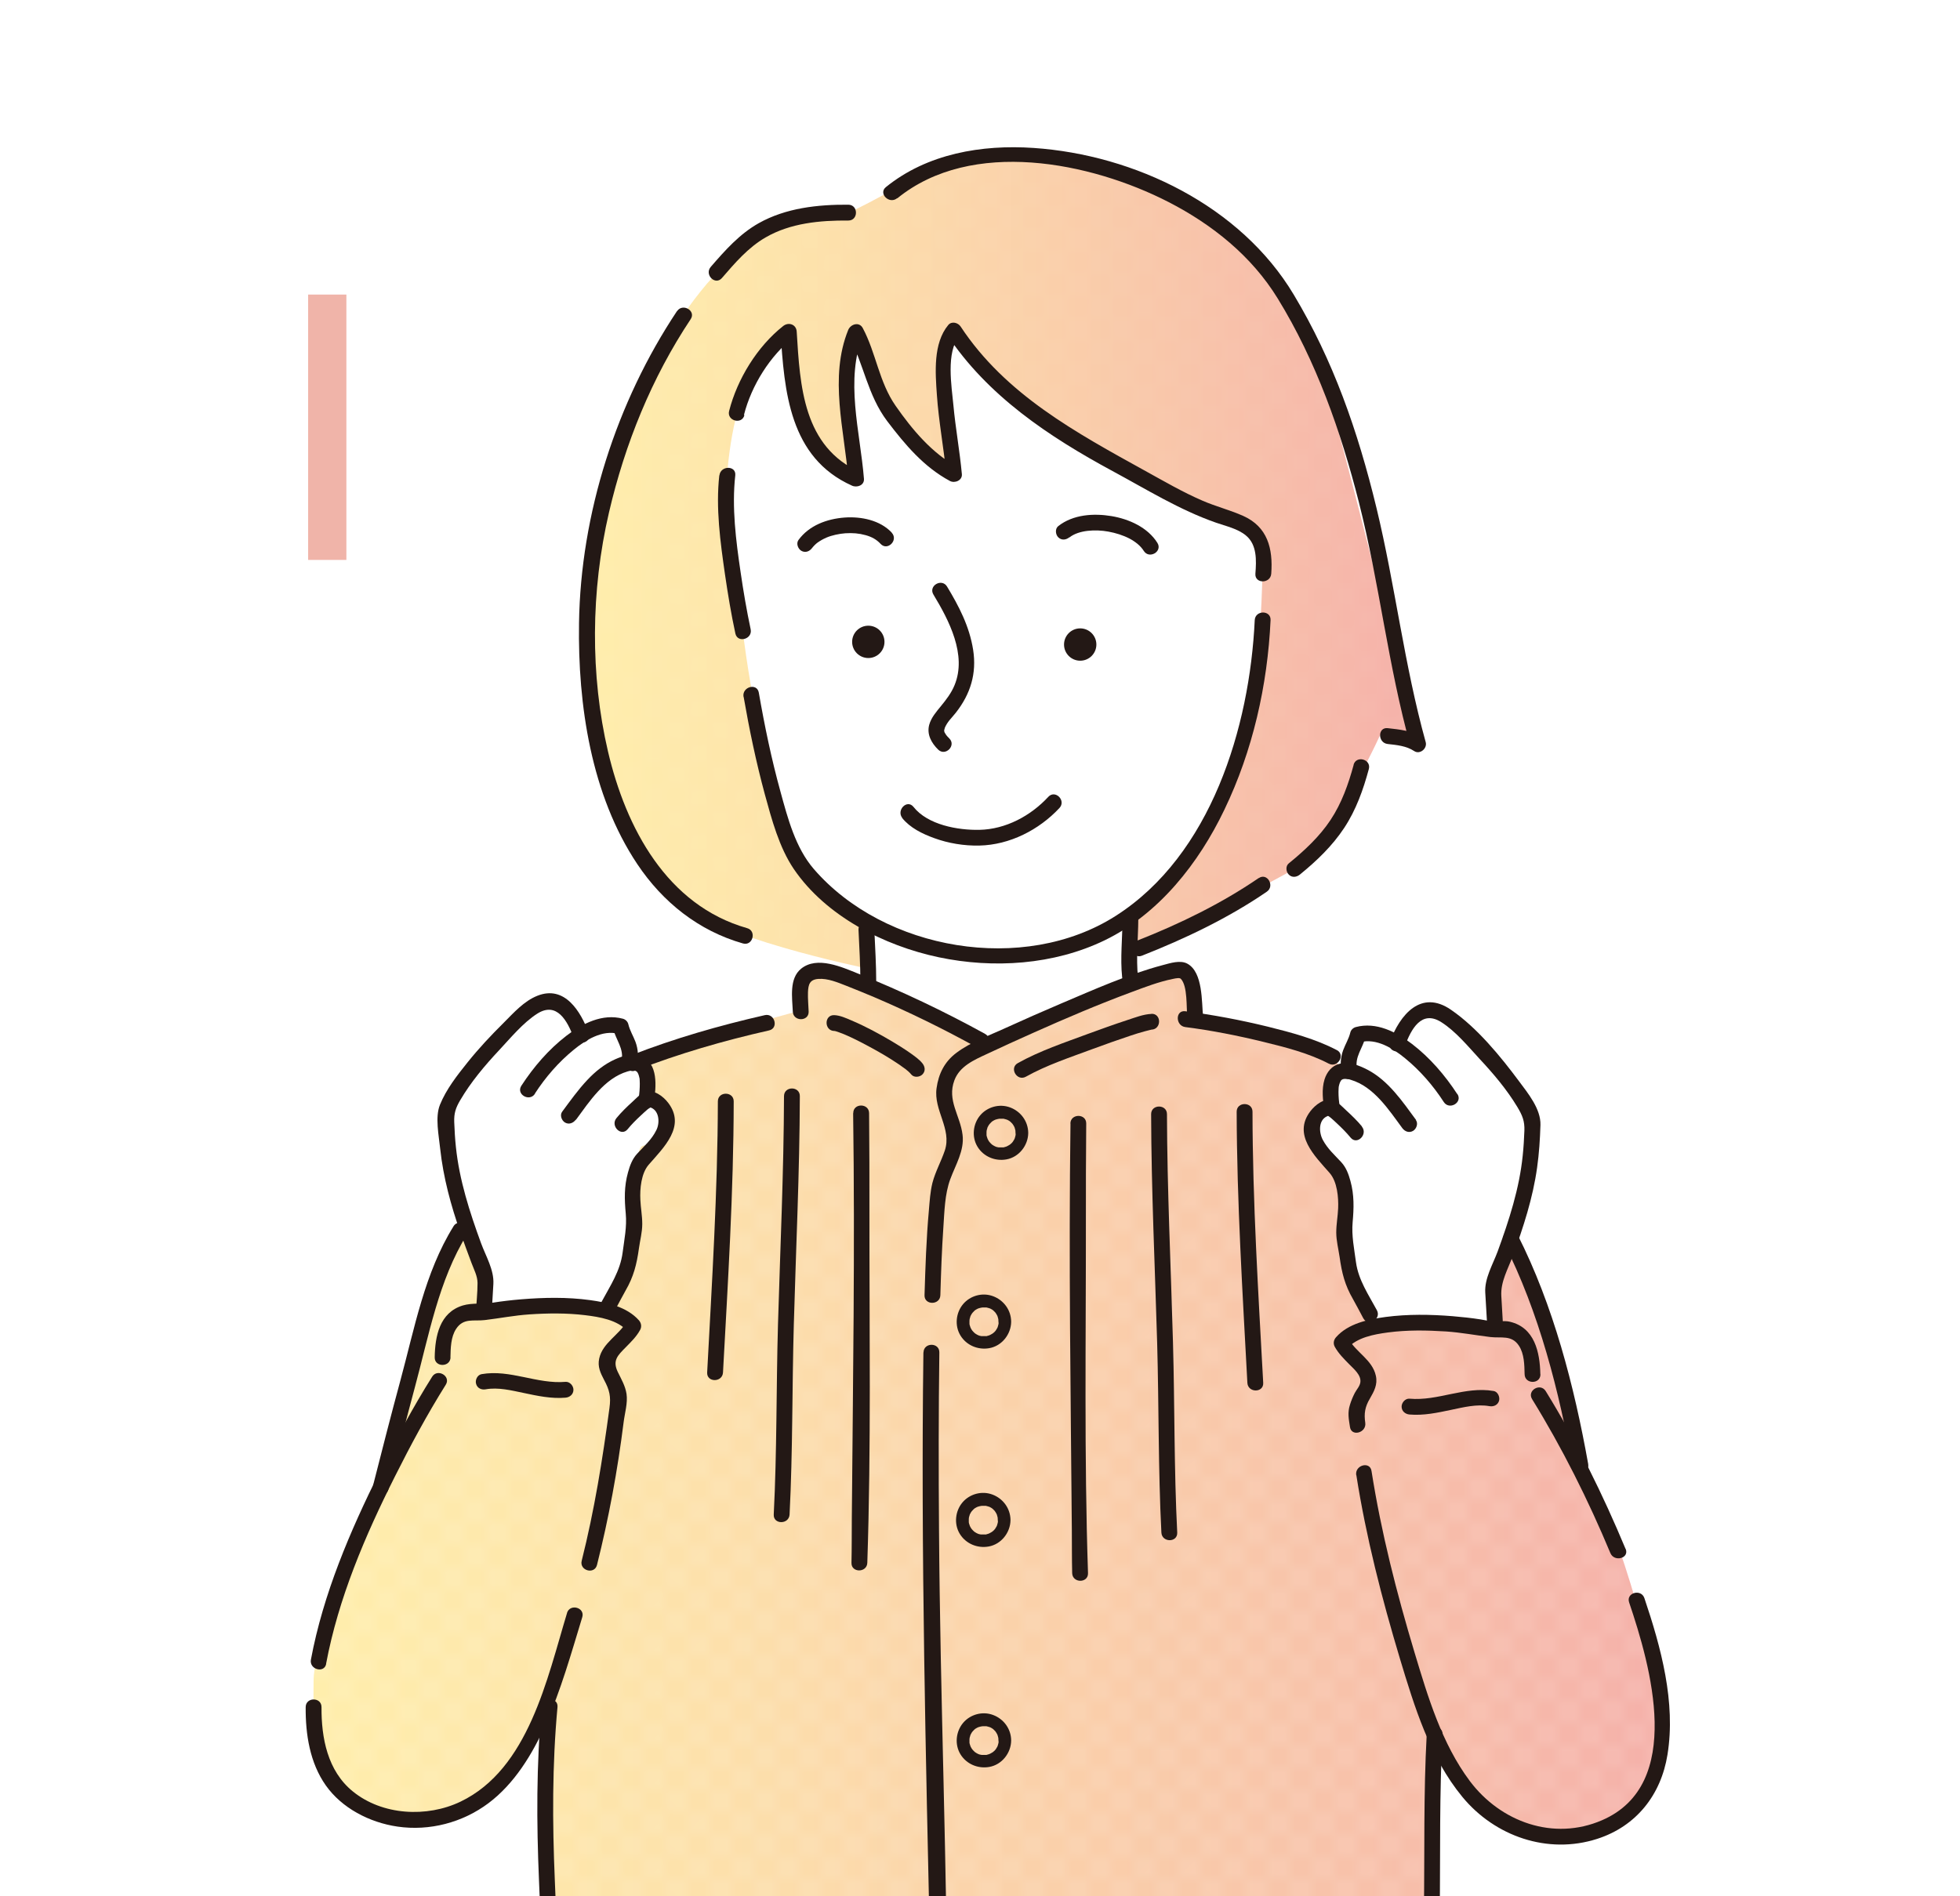
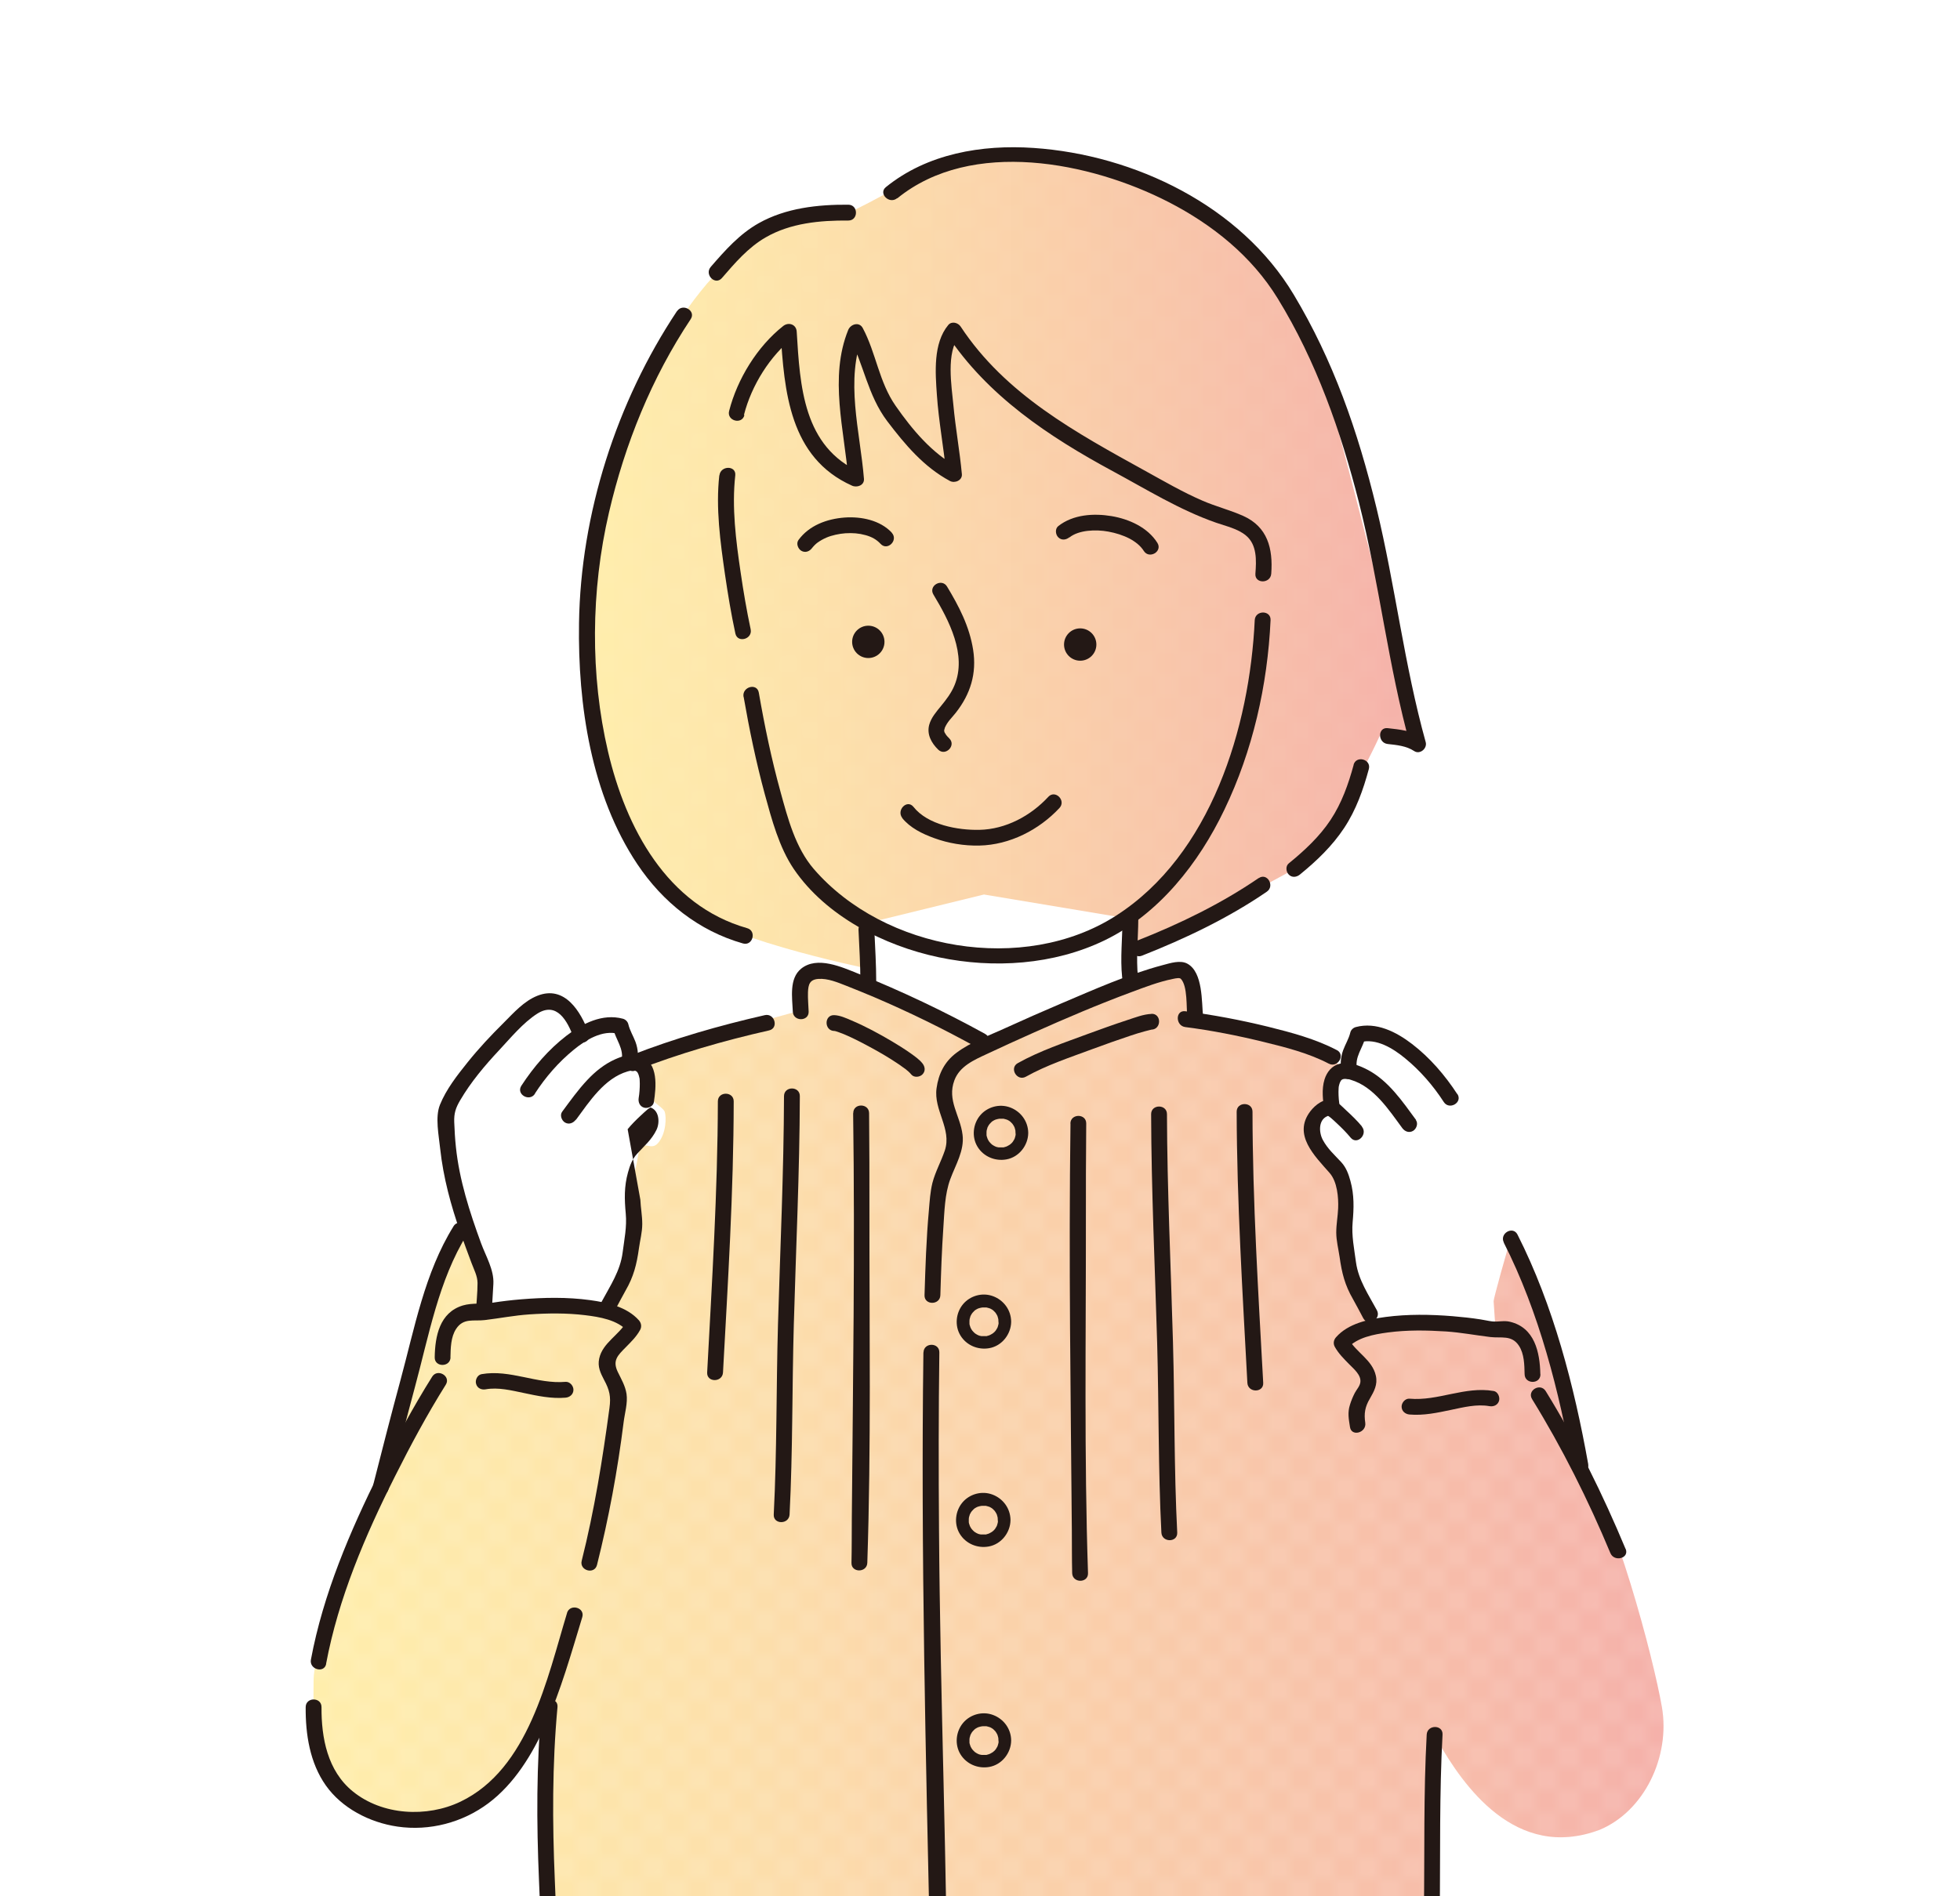
<svg xmlns="http://www.w3.org/2000/svg" xmlns:xlink="http://www.w3.org/1999/xlink" id="_レイヤー_2" viewBox="0 0 175.75 170.08">
  <defs>
    <style>.cls-1{fill:url(#_新規グラデーションスウォッチ_29-2);}.cls-1,.cls-2,.cls-3,.cls-4,.cls-5,.cls-6,.cls-7{stroke-width:0px;}.cls-8{clip-path:url(#clippath);}.cls-2,.cls-9,.cls-10{fill:none;}.cls-9{stroke-linejoin:round;stroke-width:.1px;}.cls-9,.cls-10{stroke:#fff;}.cls-10{stroke-miterlimit:10;stroke-width:.05px;}.cls-3{fill:url(#_新規パターンスウォッチ_5);opacity:.3;}.cls-4{fill:url(#_新規グラデーションスウォッチ_29);}.cls-5{fill:#231815;}.cls-6{fill:#fff;}.cls-7{fill:#f0b4a9;}</style>
    <clipPath id="clippath">
      <rect class="cls-2" width="175.75" height="170.08" />
    </clipPath>
    <linearGradient id="_新規グラデーションスウォッチ_29" x1="28.11" y1="134.78" x2="149.17" y2="134.78" gradientUnits="userSpaceOnUse">
      <stop offset="0" stop-color="#ffeeac" />
      <stop offset=".27" stop-color="#fde2ab" />
      <stop offset=".75" stop-color="#f8c3aa" />
      <stop offset="1" stop-color="#f5b1aa" />
    </linearGradient>
    <pattern id="_新規パターンスウォッチ_5" x="0" y="0" width="4" height="4" patternTransform="translate(-61.37 31.51)" patternUnits="userSpaceOnUse" viewBox="0 0 4 4">
      <rect class="cls-2" width="4" height="4" />
      <path class="cls-6" d="M4.27,4.62c.07-.03.14-.08.19-.14.22-.25.18-.7-.02-.94-.21-.26-.56-.27-.81-.06-.29.24-.32.68-.07.98.17.2.48.26.71.17Z" />
      <polygon class="cls-10" points="4.27 4.62 4.32 4.61 4.35 4.57 4.4 4.56 4.44 4.52 4.46 4.48 4.49 4.45 4.52 4.41 4.53 4.37 4.56 4.33 4.58 4.29 4.58 4.25 4.59 4.21 4.61 4.17 4.62 4.12 4.61 4.08 4.62 4.03 4.61 3.99 4.61 3.94 4.61 3.9 4.59 3.86 4.58 3.81 4.57 3.77 4.54 3.73 4.54 3.69 4.51 3.65 4.5 3.61 4.46 3.58 4.45 3.54 4.4 3.51 4.39 3.47 4.34 3.45 4.31 3.42 4.26 3.41 4.22 3.38 4.19 3.36 4.14 3.36 4.09 3.35 4.05 3.33 4 3.33 3.96 3.35 3.92 3.35 3.87 3.34 3.83 3.37 3.78 3.38 3.74 3.4 3.7 3.42 3.66 3.45 3.63 3.48 3.6 3.51 3.57 3.55 3.53 3.57 3.5 3.61 3.48 3.65 3.47 3.69 3.45 3.74 3.43 3.78 3.42 3.82 3.4 3.86 3.39 3.91 3.4 3.95 3.38 4 3.38 4.04 3.39 4.09 3.4 4.13 3.41 4.18 3.43 4.22 3.43 4.27 3.46 4.3 3.49 4.34 3.51 4.38 3.54 4.42 3.55 4.46 3.6 4.48 3.62 4.53 3.66 4.54 3.7 4.58 3.74 4.59 3.78 4.61 3.82 4.63 3.87 4.64 3.91 4.65 3.96 4.65 4 4.68 4.05 4.68 4.1 4.66 4.14 4.67 4.19 4.66 4.23 4.65 4.27 4.62" />
      <path class="cls-6" d="M2.11,2.54c-.09.02-.19.03-.27,0-.08-.02-.16-.07-.22-.14-.13-.13-.19-.32-.17-.5.01-.12.07-.23.15-.31.37-.35,1-.06.96.43,0,.12-.05.23-.12.32-.05.06-.11.12-.19.15-.04.02-.09.03-.14.04Z" />
      <polygon class="cls-9" points="2.11 2.55 2.06 2.55 2.02 2.56 1.97 2.56 1.93 2.56 1.88 2.56 1.83 2.55 1.8 2.52 1.76 2.51 1.72 2.49 1.67 2.47 1.64 2.44 1.62 2.4 1.59 2.37 1.56 2.34 1.53 2.31 1.51 2.27 1.49 2.24 1.48 2.19 1.47 2.15 1.46 2.11 1.45 2.07 1.44 2.03 1.44 1.99 1.45 1.95 1.45 1.91 1.45 1.86 1.46 1.82 1.47 1.77 1.5 1.74 1.52 1.7 1.55 1.67 1.56 1.62 1.6 1.6 1.64 1.57 1.67 1.55 1.7 1.51 1.74 1.49 1.78 1.49 1.82 1.47 1.87 1.46 1.91 1.44 1.95 1.44 1.99 1.44 2.04 1.45 2.08 1.45 2.12 1.47 2.16 1.47 2.21 1.48 2.25 1.49 2.28 1.53 2.32 1.54 2.36 1.57 2.39 1.6 2.41 1.64 2.45 1.66 2.48 1.69 2.49 1.74 2.52 1.77 2.54 1.81 2.55 1.85 2.56 1.9 2.55 1.94 2.57 1.99 2.55 2.03 2.54 2.07 2.55 2.12 2.52 2.16 2.51 2.2 2.51 2.25 2.48 2.28 2.46 2.32 2.44 2.36 2.41 2.39 2.39 2.42 2.35 2.45 2.32 2.47 2.28 2.48 2.24 2.5 2.2 2.53 2.15 2.53 2.11 2.55" />
      <path class="cls-6" d="M.27,4.62c.07-.03.14-.08.19-.14.22-.25.18-.7-.02-.94-.21-.26-.56-.27-.81-.06-.29.24-.32.68-.07.98.17.2.48.26.71.17Z" />
      <polygon class="cls-10" points=".27 4.62 .32 4.61 .35 4.57 .4 4.56 .44 4.52 .46 4.48 .49 4.45 .52 4.41 .53 4.37 .56 4.33 .58 4.29 .58 4.25 .59 4.21 .61 4.17 .62 4.12 .61 4.08 .62 4.03 .61 3.99 .61 3.94 .61 3.9 .59 3.86 .58 3.81 .57 3.77 .54 3.73 .54 3.69 .51 3.65 .5 3.61 .46 3.58 .45 3.54 .4 3.51 .39 3.47 .34 3.45 .31 3.42 .26 3.41 .22 3.38 .19 3.36 .14 3.36 .09 3.35 .05 3.33 0 3.33 -.04 3.35 -.08 3.35 -.13 3.34 -.17 3.37 -.22 3.38 -.26 3.4 -.3 3.42 -.34 3.45 -.37 3.48 -.4 3.51 -.43 3.55 -.47 3.57 -.5 3.61 -.52 3.65 -.53 3.69 -.55 3.74 -.57 3.78 -.58 3.82 -.6 3.86 -.61 3.91 -.6 3.95 -.62 4 -.62 4.04 -.61 4.09 -.6 4.13 -.59 4.18 -.57 4.22 -.57 4.27 -.54 4.3 -.51 4.34 -.49 4.38 -.46 4.42 -.45 4.46 -.4 4.48 -.38 4.53 -.34 4.54 -.3 4.58 -.26 4.59 -.22 4.61 -.18 4.63 -.13 4.64 -.09 4.65 -.04 4.65 0 4.68 .05 4.68 .1 4.66 .14 4.67 .19 4.66 .23 4.65 .27 4.62" />
      <rect class="cls-2" width="4" height="4" />
      <path class="cls-6" d="M4.27.62c.07-.03.14-.08.19-.14.22-.25.18-.7-.02-.94-.21-.26-.56-.27-.81-.06-.29.24-.32.68-.07.98.17.2.48.26.71.17Z" />
      <polygon class="cls-10" points="4.27 .62 4.32 .61 4.35 .57 4.4 .56 4.44 .52 4.46 .48 4.49 .45 4.52 .41 4.53 .37 4.56 .33 4.58 .29 4.58 .25 4.59 .21 4.61 .17 4.62 .12 4.61 .08 4.62 .03 4.61 -.01 4.61 -.06 4.61 -.1 4.59 -.14 4.58 -.19 4.57 -.23 4.54 -.27 4.54 -.31 4.51 -.35 4.5 -.39 4.46 -.42 4.45 -.46 4.4 -.49 4.39 -.53 4.34 -.55 4.31 -.58 4.26 -.59 4.22 -.62 4.19 -.64 4.14 -.64 4.09 -.65 4.05 -.67 4 -.67 3.96 -.65 3.92 -.65 3.87 -.66 3.83 -.63 3.78 -.62 3.74 -.6 3.7 -.58 3.66 -.55 3.63 -.52 3.6 -.49 3.57 -.45 3.53 -.43 3.5 -.39 3.48 -.35 3.47 -.31 3.45 -.26 3.43 -.22 3.42 -.18 3.4 -.14 3.39 -.09 3.4 -.05 3.38 0 3.38 .04 3.39 .09 3.4 .13 3.41 .18 3.43 .22 3.43 .27 3.46 .3 3.49 .34 3.51 .38 3.54 .42 3.55 .46 3.6 .48 3.62 .53 3.66 .54 3.7 .58 3.74 .59 3.78 .61 3.82 .63 3.87 .64 3.91 .65 3.96 .65 4 .68 4.05 .68 4.1 .66 4.14 .67 4.19 .66 4.23 .65 4.27 .62" />
      <path class="cls-6" d="M.27.62c.07-.03.14-.08.19-.14.22-.25.18-.7-.02-.94-.21-.26-.56-.27-.81-.06-.29.24-.32.68-.07.98.17.2.48.26.71.17Z" />
-       <polygon class="cls-10" points=".27 .62 .32 .61 .35 .57 .4 .56 .44 .52 .46 .48 .49 .45 .52 .41 .53 .37 .56 .33 .58 .29 .58 .25 .59 .21 .61 .17 .62 .12 .61 .08 .62 .03 .61 -.01 .61 -.06 .61 -.1 .59 -.14 .58 -.19 .57 -.23 .54 -.27 .54 -.31 .51 -.35 .5 -.39 .46 -.42 .45 -.46 .4 -.49 .39 -.53 .34 -.55 .31 -.58 .26 -.59 .22 -.62 .19 -.64 .14 -.64 .09 -.65 .05 -.67 0 -.67 -.04 -.65 -.08 -.65 -.13 -.66 -.17 -.63 -.22 -.62 -.26 -.6 -.3 -.58 -.34 -.55 -.37 -.52 -.4 -.49 -.43 -.45 -.47 -.43 -.5 -.39 -.52 -.35 -.53 -.31 -.55 -.26 -.57 -.22 -.58 -.18 -.6 -.14 -.61 -.09 -.6 -.05 -.62 0 -.62 .04 -.61 .09 -.6 .13 -.59 .18 -.57 .22 -.57 .27 -.54 .3 -.51 .34 -.49 .38 -.46 .42 -.45 .46 -.4 .48 -.38 .53 -.34 .54 -.3 .58 -.26 .59 -.22 .61 -.18 .63 -.13 .64 -.09 .65 -.04 .65 0 .68 .05 .68 .1 .66 .14 .67 .19 .66 .23 .65 .27 .62" />
    </pattern>
    <linearGradient id="_新規グラデーションスウォッチ_29-2" x1="52.52" y1="51.26" x2="127.17" y2="51.26" xlink:href="#_新規グラデーションスウォッチ_29" />
  </defs>
  <g id="_マスク">
    <g class="cls-8">
      <path class="cls-4" d="M37.7,163.23c2.45-.44,5.18-1.08,6.81-3.04s3.82-5.91,3.82-5.91h.75l.04,28.28h79.04l.47-11.66.28-14.76c2.25,3.93,6.96,10.84,14.55,7.97,3.97-1.66,6.33-6.55,5.56-11s-4.21-17.46-7.46-22.45c-1.18-5.31-4.11-15.51-6.9-20.29-2.79-4.78-13.16-14.48-16.76-16.27s-10.73-2.9-10.73-2.9l-1-4.11-18.2,6.25-14.05-6.34s-2.23.26-2.19,1.1.06,2.53.06,2.53c0,0-15.98,4.36-18.39,5.43s-13.28,15.95-14.62,18.57-4.16,16.87-4.16,16.87c0,0-6.52,15.58-6.5,19.18s-.67,9.47,5.43,11.87c2.38.4,4.15.68,4.15.68Z" />
      <path class="cls-3" d="M37.7,163.23c2.45-.44,5.18-1.08,6.81-3.04s3.82-5.91,3.82-5.91h.75l.04,28.28h79.04l.47-11.66.28-14.76c2.25,3.93,6.96,10.84,14.55,7.97,3.97-1.66,6.33-6.55,5.56-11s-4.21-17.46-7.46-22.45c-1.18-5.31-4.11-15.51-6.9-20.29-2.79-4.78-13.16-14.48-16.76-16.27s-10.73-2.9-10.73-2.9l-1-4.11-18.2,6.25-14.05-6.34s-2.23.26-2.19,1.1.06,2.53.06,2.53c0,0-15.98,4.36-18.39,5.43s-13.28,15.95-14.62,18.57-4.16,16.87-4.16,16.87c0,0-6.52,15.58-6.5,19.18s-.67,9.47,5.43,11.87c2.38.4,4.15.68,4.15.68Z" />
      <path class="cls-1" d="M77.78,86.87s-14.45-2.94-16.96-6.19c-3.25-4.21-10.96-11.21-7.38-32.72,1.33-5.46,3.48-14.86,9.97-22.54,3.75-4.14,6.63-7.43,12.66-6.35,1.74-.67,7.27-4.04,9.24-4.46s14.73-1.06,21.86,4.05,9.36,9.68,10.73,12.86,8.75,33.28,8.75,33.28l.52,1.95-3.21-1.27s-3.72,8.42-7.89,12.46c-5.27,2.96-12.6,6.48-16.77,7.81s-11.86,2.46-11.86,2.46l-9.65-1.33Z" />
      <path class="cls-3" d="M77.78,86.87s-14.45-2.94-16.96-6.19c-3.25-4.21-10.96-11.21-7.38-32.72,1.33-5.46,3.48-14.86,9.97-22.54,3.75-4.14,6.63-7.43,12.66-6.35,1.74-.67,7.27-4.04,9.24-4.46s14.73-1.06,21.86,4.05,9.36,9.68,10.73,12.86,8.75,33.28,8.75,33.28l.52,1.95-3.21-1.27s-3.72,8.42-7.89,12.46c-5.27,2.96-12.6,6.48-16.77,7.81s-11.86,2.46-11.86,2.46l-9.65-1.33Z" />
      <path class="cls-6" d="M42.86,117.7s1-2.15,0-4.9-3.65-11.72-2.87-13.2,2.89-4.8,2.89-4.8c0,0,5.1-5.55,6.43-5.01s2.25,3.42,2.81,3.07,3.07-1.98,3.54-.81.09,2.69,1.14,3.29,1.42,1.46,1.3,2.39,1.33,1.51,1.5,1.98.14,1.97-.6,2.82-1.53-.69-1.8,1.21-1.05,3.1-.69,4.86.25,3.42-.08,4.56-2.22,4.39-2.22,4.39c0,0-2.42-.62-5.11-.45s-6.23.59-6.23.59Z" />
      <path class="cls-6" d="M123.28,119s4.42-.86,6.78-.43,4.04.67,4.04.67c0,0-.16-2.3-.17-2.53s1.17-4.49,1.73-6.26,2.61-8.49,1.75-10.09-4.2-5.84-4.2-5.84c0,0-3.48-3.91-4.59-3.89s-2.23.74-2.55,1.3.28,1.97-1.22,1.41-2.03-1.1-2.8-.23.3,2.5-1.06,2.99-1.37.39-1.5,1.63-.57,1.18-1.17,2.05-.4,2.69-.4,2.69c0,0,1.97,2.24,2.29,3.65s.18,3.94.44,5.67.45,2.55,1.27,4.37,1.35,2.84,1.35,2.84Z" />
-       <path class="cls-6" d="M65.11,46.87s-.73-13.35,5.59-17.15c-.39,3.04,1.33,10.78,5.7,13.08.11-2.11-1.79-9.96.01-12.21,2.18,4.18,5.69,10.46,9.11,11.95-.39-3.07-1.96-11.36-.21-12.65,7.1,6.97,19.14,14.55,22.4,15.75s5.48,1.77,5.52,3.8-.24,7.19-.34,8.93-3.19,16.21-7.83,20.3-8.43,7.34-16.83,7-16.31-6.44-17.63-10.32-3.03-11.45-3.87-17.77-1.62-10.71-1.62-10.71Z" />
      <polygon class="cls-6" points="77.86 82.77 77.87 88.1 87.97 93.34 101.27 88.31 101.36 82.42 88.23 80.23 77.86 82.77" />
      <circle class="cls-5" cx="77.86" cy="57.57" r="1.45" />
      <circle class="cls-5" cx="96.86" cy="57.81" r="1.45" />
      <path class="cls-5" d="M72.51,90.73c-.02-.58-.08-1.16-.06-1.74.03-.69.15-1.13.93-1.19.85-.06,1.72.31,2.49.61.84.33,1.67.67,2.5,1.02,3.16,1.35,6.24,2.86,9.24,4.52.8.44,1.52-.78.72-1.22-3.68-2.03-7.48-3.83-11.37-5.4-1.45-.58-3.68-1.61-5.12-.45-1.1.89-.8,2.62-.75,3.85.03.91,1.45.91,1.42,0h0Z" />
      <path class="cls-5" d="M82.8,121.3c-.24,18.1.22,36.21.61,54.31.05,2.39.12,4.78.13,7.16,0,.91,1.42.91,1.42,0-.02-15.2-.66-30.4-.76-45.61-.04-5.29-.04-10.57.03-15.86.01-.91-1.4-.91-1.42,0h0Z" />
      <path class="cls-5" d="M107.88,91.19c-.14-1.32,0-3.97-1.4-4.75-.64-.36-1.56-.05-2.21.12-3.13.83-6.16,2.19-9.13,3.45-1.67.71-3.32,1.44-4.97,2.19-1.47.68-3.11,1.25-4.41,2.23-1.06.79-1.6,1.87-1.78,3.17-.28,1.98,1.39,3.65.74,5.59-.33.98-.85,1.9-1.11,2.9-.2.8-.25,1.66-.32,2.48-.23,2.53-.31,5.06-.39,7.6-.03.91,1.39.91,1.42,0,.06-2.03.13-4.07.27-6.09.1-1.44.12-2.96.62-4.32.47-1.28,1.28-2.57,1.1-3.98-.21-1.74-1.41-3.08-.73-4.89.47-1.26,1.76-1.82,2.9-2.35,1.39-.65,2.78-1.29,4.18-1.91,2.89-1.29,5.81-2.54,8.78-3.64,1.21-.45,2.45-.93,3.73-1.19.33-.07.61-.12.72,0,.61.65.48,2.57.57,3.4.1.9,1.52.91,1.42,0h0Z" />
      <path class="cls-5" d="M52.8,92.67c-.73-1.96-2.16-4.33-4.61-3.36-1.21.48-2.13,1.53-3.03,2.43-1.13,1.12-2.23,2.29-3.23,3.54-.93,1.16-1.92,2.42-2.48,3.81-.45,1.11-.1,2.76.02,3.94.28,2.59.96,5.09,1.82,7.54.32.91.65,1.81.99,2.71.23.62.53,1.15.54,1.79,0,.87-.1,1.76-.15,2.64s1.37.91,1.42,0l.15-2.55c.07-1.27-.68-2.49-1.11-3.67-1.02-2.79-1.94-5.64-2.25-8.61-.08-.74-.12-1.48-.15-2.23-.03-.79.13-1.28.53-1.96.96-1.64,2.2-3.11,3.49-4.49,1.03-1.1,2.14-2.46,3.42-3.28,1.76-1.12,2.71.65,3.26,2.13.31.85,1.68.48,1.37-.38h0Z" />
      <path class="cls-5" d="M47.96,98.09c.95-1.47,2.12-2.82,3.48-3.93,1.07-.88,2.58-1.82,4.02-1.43l-.49-.49c.24,1,1.01,1.83.76,2.91-.21.89,1.16,1.27,1.37.38.17-.71.13-1.41-.12-2.09-.2-.53-.51-1.02-.64-1.58-.06-.24-.26-.43-.49-.49-1.83-.49-3.63.43-5.05,1.52-1.6,1.23-2.95,2.8-4.05,4.49-.5.77.73,1.48,1.22.72h0Z" />
      <path class="cls-5" d="M51.65,100.43c1.21-1.64,2.55-3.72,4.62-4.33.09-.03.17-.05.26-.07.09-.01.1-.02.02,0,.04,0,.09,0,.13-.01.08,0,.16,0,.24,0-.19-.02.04.02.08.03.07.03.07.02-.03-.01.03.01.06.03.09.05.08.09-.08-.11.05.04s-.01-.05.05.06c.04.06.07.13.1.19-.07-.16.02.07.03.11.02.08.04.17.06.25.01.08.01.09,0,.01,0,.05.01.09.01.14,0,.1.01.2.01.3,0,.43-.03.87-.1,1.29-.06.38.1.76.49.87.34.09.81-.11.87-.49.21-1.36.43-3.52-1.17-4.14-.76-.29-1.6-.02-2.3.29-.96.43-1.79,1.1-2.5,1.86-.83.88-1.53,1.87-2.25,2.84-.23.31-.05.79.25.97.36.21.74.05.97-.25h0Z" />
-       <path class="cls-5" d="M56.28,101.28c.35-.43.74-.82,1.15-1.2.21-.2.42-.39.64-.58.18-.16.39-.16.12-.21.94.2,1,1.4.67,2.06-.43.88-1.09,1.43-1.73,2.13-.44.48-.65,1.06-.82,1.68-.35,1.26-.32,2.4-.2,3.69.11,1.2-.13,2.31-.28,3.49-.21,1.65-1.11,2.98-1.88,4.41-.43.8.79,1.52,1.22.72.31-.57.6-1.15.92-1.71.73-1.26,1-2.35,1.2-3.78.1-.74.3-1.45.3-2.2s-.14-1.44-.17-2.17c-.05-.98.07-2.38.76-3.16,1.34-1.54,3.34-3.43,1.74-5.53-.44-.58-1.27-1.23-2.06-.98-.44.14-.82.58-1.15.88-.51.46-1,.94-1.43,1.46-.58.7.42,1.71,1,1h0Z" />
-       <path class="cls-5" d="M125.98,93.81c.55-1.49,1.48-3.26,3.26-2.13,1.28.81,2.4,2.17,3.42,3.28,1.25,1.34,2.45,2.75,3.4,4.33.45.75.66,1.26.63,2.12-.03.74-.07,1.49-.15,2.23-.3,2.97-1.23,5.82-2.25,8.61-.43,1.16-1.18,2.41-1.11,3.67l.15,2.55c.05.91,1.47.91,1.42,0l-.13-2.24c-.07-1.28.6-2.41,1.04-3.6.94-2.57,1.79-5.18,2.17-7.91.18-1.27.26-2.54.3-3.82.04-1.43-1.1-2.82-1.92-3.92-1.68-2.26-3.76-4.8-6.1-6.41-2.68-1.85-4.58.43-5.48,2.88-.32.86,1.05,1.23,1.37.38h0Z" />
+       <path class="cls-5" d="M56.28,101.28c.35-.43.74-.82,1.15-1.2.21-.2.42-.39.64-.58.18-.16.39-.16.12-.21.94.2,1,1.4.67,2.06-.43.88-1.09,1.43-1.73,2.13-.44.48-.65,1.06-.82,1.68-.35,1.26-.32,2.4-.2,3.69.11,1.2-.13,2.31-.28,3.49-.21,1.65-1.11,2.98-1.88,4.41-.43.8.79,1.52,1.22.72.31-.57.6-1.15.92-1.71.73-1.26,1-2.35,1.2-3.78.1-.74.3-1.45.3-2.2s-.14-1.44-.17-2.17h0Z" />
      <path class="cls-5" d="M130.67,98.13c-1.1-1.69-2.45-3.26-4.05-4.49-1.42-1.09-3.22-2.01-5.05-1.52-.23.06-.44.26-.49.49-.13.55-.44,1.04-.64,1.58-.25.68-.28,1.38-.12,2.09.21.89,1.58.51,1.37-.38-.26-1.08.52-1.91.76-2.91l-.49.49c1.44-.39,2.95.55,4.02,1.43,1.36,1.11,2.53,2.46,3.48,3.93.49.76,1.72.05,1.22-.72h0Z" />
      <path class="cls-5" d="M126.99,100.47c-1.23-1.67-2.49-3.55-4.38-4.53-.74-.38-1.63-.74-2.48-.53-.7.17-1.15.73-1.36,1.4-.28.9-.15,1.9-.01,2.8.06.38.53.59.87.49.4-.11.55-.49.49-.87-.06-.42-.1-.86-.1-1.29,0-.1,0-.2.01-.3,0-.05,0-.09.01-.14-.01.07,0,.07,0-.01.02-.08.03-.17.06-.25,0-.03.1-.27.03-.11.03-.07.07-.13.1-.19.06-.11-.08.09.05-.06s-.03.04.05-.04c.03-.02.06-.03.09-.05-.09.04-.1.04-.03.01.04-.01.27-.05.08-.03.08,0,.16,0,.24,0,.04,0,.09,0,.13.01-.07,0-.07,0,.02,0,.09.02.18.04.26.07,2.07.61,3.41,2.69,4.62,4.33.23.31.61.46.97.25.3-.18.48-.66.25-.97h0Z" />
      <path class="cls-5" d="M122.13,101.04c-.44-.53-.93-1-1.43-1.46-.33-.3-.71-.74-1.15-.88-.79-.26-1.61.39-2.06.98-1.59,2.1.4,4,1.74,5.53.68.78.8,2.19.76,3.16-.03.72-.17,1.44-.17,2.17s.19,1.46.3,2.2c.2,1.44.47,2.52,1.2,3.78.32.56.61,1.14.92,1.71.43.8,1.66.09,1.22-.72-.75-1.39-1.65-2.7-1.87-4.29-.16-1.22-.41-2.38-.3-3.61s.15-2.43-.2-3.69c-.17-.62-.38-1.2-.82-1.68-.61-.66-1.21-1.18-1.65-1.99-.38-.69-.44-1.96.59-2.2-.21.05-.12,0,.12.21.18.16.37.32.54.49.44.41.86.83,1.24,1.29.58.7,1.58-.3,1-1h0Z" />
      <path class="cls-5" d="M29.24,149.23c1.1-5.88,3.5-11.49,6.18-16.82,1.4-2.79,2.89-5.56,4.55-8.21.49-.77-.74-1.49-1.22-.72-1.72,2.74-3.26,5.61-4.7,8.51-2.66,5.34-5.07,10.97-6.17,16.86-.17.89,1.2,1.27,1.37.38h0Z" />
      <path class="cls-5" d="M50.85,144.66c-1.78,5.86-3.45,14-9.55,16.93-3.02,1.45-7.02,1.24-9.67-.92-2.26-1.84-2.82-4.79-2.8-7.56,0-.91-1.41-.91-1.42,0-.02,2.43.37,4.99,1.8,7.02s3.9,3.33,6.43,3.7c2.88.42,5.84-.36,8.16-2.1s3.94-4.39,5.12-7.04c1.38-3.11,2.3-6.39,3.29-9.64.27-.87-1.1-1.25-1.37-.38h0Z" />
      <path class="cls-5" d="M40.39,121.74c.02-.84.03-1.82.51-2.55.66-1.01,1.58-.67,2.57-.79,1.34-.16,2.65-.42,4-.51,1.66-.11,3.34-.13,4.99.07,1.31.16,2.91.42,3.83,1.45l-.11-.86c-.66,1.19-2.15,1.89-2.45,3.3-.16.73.11,1.29.44,1.92.49.91.62,1.49.48,2.51-.62,4.62-1.35,9.18-2.49,13.71-.22.88,1.14,1.26,1.37.38,1.06-4.22,1.85-8.49,2.39-12.81.1-.81.38-1.72.26-2.54-.11-.72-.47-1.32-.78-1.96-.5-1.03-.02-1.48.7-2.21.48-.49.97-.96,1.3-1.57.16-.29.1-.62-.11-.86-1.08-1.21-2.84-1.6-4.38-1.81-2.05-.28-4.14-.24-6.2-.07-.85.07-1.69.17-2.53.3-.89.14-1.83,0-2.68.25-2.08.63-2.49,2.75-2.52,4.65-.02.91,1.4.91,1.42,0h0Z" />
      <path class="cls-5" d="M43.55,124.61c1.13-.2,2.31.1,3.42.33,1.22.26,2.48.53,3.74.42.38-.03.71-.3.71-.71,0-.36-.33-.74-.71-.71-2.55.22-4.97-1.14-7.53-.69-.38.07-.59.53-.49.87.11.4.49.56.87.49h0Z" />
      <path class="cls-5" d="M91.07,101.64c0,.05,0,.1,0,.15,0,.11,0,.02,0,0-.02.08-.03.16-.06.24-.01.05-.03.09-.05.14.01-.02.05-.09,0,0s-.1.17-.15.25c.06-.09,0,0-.02.02-.03.03-.05.06-.08.09-.03.03-.2.17-.11.1-.07.05-.13.09-.21.13-.03.02-.06.03-.09.05-.06.03-.06.03,0,0-.02,0-.05.02-.07.03-.08.02-.16.05-.24.07-.03,0-.14.02-.03,0-.04,0-.09,0-.13,0-.09,0-.17,0-.26,0-.1,0,.13.03-.03,0-.05-.01-.1-.02-.15-.03s-.1-.03-.14-.05c-.02,0-.1-.04,0,0-.07-.03-.15-.07-.22-.12-.03-.02-.07-.04-.1-.07-.07-.05.09.09-.02-.02-.07-.07-.14-.13-.2-.21-.07-.08-.01-.02,0,0-.03-.04-.06-.08-.08-.12-.02-.03-.12-.24-.07-.13-.03-.08-.06-.16-.08-.24,0-.03-.01-.07-.02-.1-.01-.07-.01-.07,0,0,0-.03,0-.05,0-.08,0-.08,0-.16,0-.23,0-.02.03-.18,0-.05,0-.03.01-.07.02-.1.02-.08.04-.16.07-.24.05-.15-.06.09.02-.04.02-.04.05-.09.07-.13.02-.03.04-.07.07-.1.05-.08-.09.09.01-.02.05-.06.11-.12.17-.18,0,0,.12-.1.05-.05s.06-.04.06-.04c.08-.05.17-.1.26-.14-.11.05.11-.04.15-.04.03,0,.07-.02.1-.02,0,0,.16-.03.08-.02s.08,0,.08,0c.04,0,.09,0,.13,0s.09,0,.13,0c.13,0-.07-.02.05,0,.1.02.19.05.29.08.15.05-.06-.03.02,0,.05.03.1.05.15.08.03.02.06.03.08.05.03.02.05.04.08.06-.05-.04-.05-.04,0,0,.06.06.12.11.17.17.01.01.1.14.03.04.03.04.06.08.08.12s.05.09.07.13c.06.1-.02-.08.02.04.03.1.06.19.08.29,0,.02.01.11,0,0,0,.07.01.14.01.21,0,.3.26.58.57.57s.57-.25.57-.57c-.01-1.03-.66-1.92-1.62-2.28s-2.05-.05-2.69.71-.78,1.92-.24,2.81,1.58,1.32,2.59,1.14c1.13-.2,1.95-1.25,1.96-2.37,0-.3-.26-.58-.57-.57s-.56.25-.57.57Z" />
      <path class="cls-5" d="M89.54,118.57c0,.05,0,.1,0,.15,0,.11,0,.02,0,0-.02.08-.03.16-.06.24-.01.05-.03.09-.05.14.01-.02.05-.09,0,0s-.1.17-.15.25c.06-.09,0,0-.02.02-.03.03-.05.06-.08.09-.03.03-.2.17-.11.1-.07.05-.13.09-.21.13-.03.02-.06.03-.09.05-.06.03-.06.03,0,0-.02,0-.05.02-.07.03-.08.02-.16.05-.24.07-.03,0-.14.02-.03,0-.04,0-.09,0-.13,0-.09,0-.17,0-.26,0-.1,0,.13.03-.03,0-.05-.01-.1-.02-.15-.03s-.1-.03-.14-.05c-.02,0-.1-.04,0,0-.07-.03-.15-.07-.22-.12-.03-.02-.07-.04-.1-.07-.07-.05.09.09-.02-.02-.07-.07-.14-.13-.2-.21-.07-.08-.01-.02,0,0-.03-.04-.06-.08-.08-.12-.02-.03-.12-.24-.07-.13-.03-.08-.06-.16-.08-.24,0-.03-.01-.07-.02-.1-.01-.07-.01-.07,0,0,0-.03,0-.05,0-.08,0-.08,0-.16,0-.23,0-.02.03-.18,0-.05,0-.03.01-.07.02-.1.02-.08.04-.16.07-.24.05-.15-.06.09.02-.04.02-.04.05-.09.07-.13.02-.03.04-.07.07-.1.05-.08-.09.09.01-.02.05-.06.11-.12.17-.18,0,0,.12-.1.05-.05s.06-.04.06-.04c.08-.05.17-.1.26-.14-.11.05.11-.04.15-.04.03,0,.07-.02.1-.02,0,0,.16-.03.08-.02s.08,0,.08,0c.04,0,.09,0,.13,0s.09,0,.13,0c.13,0-.07-.02.05,0,.1.02.19.05.29.08.15.05-.06-.03.02,0,.05.03.1.05.15.08.03.02.06.03.08.05.03.02.05.04.08.06-.05-.04-.05-.04,0,0,.06.06.12.11.17.17.01.01.1.14.03.04.03.04.06.08.08.12s.05.09.07.13c.06.1-.02-.08.02.04.03.1.06.19.08.29,0,.02.01.11,0,0,0,.07.01.14.01.21,0,.3.26.58.57.57s.57-.25.57-.57c-.01-1.03-.66-1.92-1.62-2.28s-2.05-.05-2.69.71-.78,1.92-.24,2.81,1.58,1.32,2.59,1.14c1.13-.2,1.95-1.25,1.96-2.37,0-.3-.26-.58-.57-.57s-.56.25-.57.57Z" />
      <path class="cls-5" d="M89.48,136.36c0,.05,0,.1,0,.15,0,.11,0,.02,0,0-.02.08-.03.16-.06.24-.01.05-.03.09-.05.14.01-.02.05-.09,0,0s-.1.17-.15.25c.06-.09,0,0-.02.02-.03.03-.05.06-.08.09-.03.03-.2.17-.11.1-.07.05-.13.09-.21.13-.03.02-.06.03-.09.05-.06.03-.06.03,0,0-.02,0-.05.02-.07.03-.08.02-.16.05-.24.07-.03,0-.14.02-.03,0-.04,0-.09,0-.13,0-.09,0-.17,0-.26,0-.1,0,.13.03-.03,0-.05-.01-.1-.02-.15-.03s-.1-.03-.14-.05c-.02,0-.1-.04,0,0-.07-.03-.15-.07-.22-.12-.03-.02-.07-.04-.1-.07-.07-.05.09.09-.02-.02-.07-.07-.14-.13-.2-.21-.07-.08-.01-.02,0,0-.03-.04-.06-.08-.08-.12-.02-.03-.12-.24-.07-.13-.03-.08-.06-.16-.08-.24,0-.03-.01-.07-.02-.1-.01-.07-.01-.07,0,0,0-.03,0-.05,0-.08,0-.08,0-.16,0-.23,0-.02.03-.18,0-.05,0-.03.01-.07.02-.1.02-.08.04-.16.07-.24.05-.15-.06.09.02-.04.02-.04.05-.09.07-.13.02-.03.04-.07.07-.1.05-.08-.09.09.01-.02.05-.06.11-.12.17-.18,0,0,.12-.1.05-.05s.06-.04.06-.04c.08-.05.17-.1.26-.14-.11.05.11-.04.15-.04.03,0,.07-.02.1-.02,0,0,.16-.03.08-.02s.08,0,.08,0c.04,0,.09,0,.13,0s.09,0,.13,0c.13,0-.07-.02.05,0,.1.02.19.05.29.08.15.05-.06-.03.02,0,.05.03.1.05.15.08.03.02.06.03.08.05.03.02.05.04.08.06-.05-.04-.05-.04,0,0,.06.06.12.11.17.17.01.01.1.14.03.04.03.04.06.08.08.12s.05.09.07.13c.06.1-.02-.08.02.04.03.1.06.19.08.29,0,.02.01.11,0,0,0,.07.01.14.01.21,0,.3.26.58.57.57s.57-.25.57-.57c-.01-1.03-.66-1.92-1.62-2.28s-2.05-.05-2.69.71-.78,1.92-.24,2.81,1.58,1.32,2.59,1.14c1.13-.2,1.95-1.25,1.96-2.37,0-.3-.26-.58-.57-.57s-.56.25-.57.57Z" />
      <path class="cls-5" d="M89.54,156.13c0,.05,0,.1,0,.15,0,.11,0,.02,0,0-.02.08-.03.16-.06.24-.01.05-.03.09-.05.14.01-.02.05-.09,0,0s-.1.17-.15.25c.06-.09,0,0-.02.02-.03.03-.05.06-.08.09-.03.03-.2.17-.11.1-.07.05-.13.09-.21.13-.03.02-.06.03-.09.05-.06.03-.06.03,0,0-.02,0-.05.02-.07.03-.08.02-.16.05-.24.07-.03,0-.14.02-.03,0-.04,0-.09,0-.13,0-.09,0-.17,0-.26,0-.1,0,.13.03-.03,0-.05-.01-.1-.02-.15-.03s-.1-.03-.14-.05c-.02,0-.1-.04,0,0-.07-.03-.15-.07-.22-.12-.03-.02-.07-.04-.1-.07-.07-.05.09.09-.02-.02-.07-.07-.14-.13-.2-.21-.07-.08-.01-.02,0,0-.03-.04-.06-.08-.08-.12-.02-.03-.12-.24-.07-.13-.03-.08-.06-.16-.08-.24,0-.03-.01-.07-.02-.1-.01-.07-.01-.07,0,0,0-.03,0-.05,0-.08,0-.08,0-.16,0-.23,0-.02.03-.18,0-.05,0-.03.01-.07.02-.1.02-.08.04-.16.07-.24.05-.15-.06.09.02-.04.02-.04.05-.09.07-.13.02-.03.04-.07.07-.1.05-.08-.09.09.01-.02.05-.06.11-.12.17-.18,0,0,.12-.1.05-.05s.06-.04.06-.04c.08-.05.17-.1.26-.14-.11.05.11-.04.15-.04.03,0,.07-.02.1-.02,0,0,.16-.03.08-.02s.08,0,.08,0c.04,0,.09,0,.13,0s.09,0,.13,0c.13,0-.07-.02.05,0,.1.02.19.05.29.08.15.05-.06-.03.02,0,.05.03.1.05.15.08.03.02.06.03.08.05.03.02.05.04.08.06-.05-.04-.05-.04,0,0,.06.06.12.11.17.17.01.01.1.14.03.04.03.04.06.08.08.12s.05.09.07.13c.06.1-.02-.08.02.04.03.1.06.19.08.29,0,.02.01.11,0,0,0,.07.01.14.01.21,0,.3.26.58.57.57s.57-.25.57-.57c-.01-1.03-.66-1.92-1.62-2.28s-2.05-.05-2.69.71-.78,1.92-.24,2.81,1.58,1.32,2.59,1.14c1.13-.2,1.95-1.25,1.96-2.37,0-.3-.26-.58-.57-.57s-.56.25-.57.57Z" />
      <path class="cls-5" d="M56.98,96.02c3.89-1.52,7.91-2.68,11.98-3.6.89-.2.51-1.57-.38-1.37-4.07.93-8.09,2.08-11.98,3.6-.84.33-.47,1.7.38,1.37h0Z" />
      <path class="cls-5" d="M74.8,92.46c.15,0-.16-.06-.05-.01.04.02.1.02.14.03.12.03.23.07.34.11.14.05.28.1.42.16.07.03.08.03,0,0,.04.02.08.03.12.05.08.04.17.07.25.11.76.34,1.5.73,2.23,1.13s1.48.84,2.18,1.31c.16.1.31.21.46.32.07.05.14.1.21.15.03.02.06.05.1.07-.07-.05-.07-.05,0,0,.18.15.36.29.51.48.24.3.75.25,1,0,.3-.3.24-.7,0-1-.29-.36-.69-.63-1.06-.9-.54-.38-1.1-.73-1.67-1.07-1.17-.69-2.38-1.35-3.64-1.88-.49-.21-1.01-.45-1.54-.47-.91-.03-.91,1.39,0,1.42h0Z" />
      <path class="cls-5" d="M103.24,90.94c-.72.03-1.47.33-2.15.55-1.19.39-2.36.81-3.53,1.24-2.1.78-4.32,1.52-6.29,2.62-.8.44-.08,1.67.72,1.22,1.86-1.04,3.96-1.73,5.95-2.47,1.14-.42,2.28-.83,3.43-1.21.43-.14.85-.28,1.28-.39.14-.04.28-.07.43-.11.06-.02.12-.02.19-.04-.22.04-.08,0-.02,0,.91-.03.91-1.45,0-1.42h0Z" />
      <path class="cls-5" d="M76.5,99.85c.17,12.15-.02,24.31-.12,36.46-.01,1.29,0,2.58-.03,3.86-.03.91,1.39.91,1.42,0,.35-10.51.18-21.07.19-31.59,0-2.91,0-5.82-.03-8.74-.01-.91-1.43-.91-1.42,0h0Z" />
      <path class="cls-5" d="M64.37,98.78c-.02,8.1-.53,16.24-.96,24.32-.05.91,1.37.91,1.42,0,.44-8.09.95-16.22.96-24.32,0-.91-1.42-.91-1.42,0h0Z" />
      <path class="cls-5" d="M70.3,98.31c-.02,6.84-.34,13.66-.54,20.49-.16,5.68-.09,11.37-.38,17.04-.05.91,1.37.91,1.42,0,.29-5.68.22-11.36.38-17.04.19-6.83.52-13.65.54-20.49,0-.91-1.41-.91-1.42,0h0Z" />
      <path class="cls-5" d="M40.66,110c-2.58,4.15-3.49,9.14-4.75,13.79-.85,3.13-1.65,6.27-2.45,9.41-.22.88,1.14,1.26,1.37.38.77-3.05,1.55-6.1,2.37-9.15,1.25-4.61,2.13-9.61,4.68-13.72.48-.78-.74-1.49-1.22-.72h0Z" />
      <path class="cls-5" d="M134.84,111.45c3.17,6.24,4.98,13.37,6.2,20.24.16.9,1.53.52,1.37-.38-1.25-6.99-3.12-14.22-6.34-20.58-.41-.81-1.64-.1-1.22.72h0Z" />
      <path class="cls-5" d="M48.57,153.11c-.48,5.18-.46,10.35-.24,15.54.2,4.64.41,9.28.09,13.92-.06.91,1.35.91,1.42,0,.32-4.64.11-9.28-.09-13.92-.22-5.19-.24-10.36.24-15.54.08-.91-1.33-.9-1.42,0h0Z" />
      <path class="cls-5" d="M145.76,138.92c-2.03-4.87-4.39-9.66-7.16-14.15-.48-.77-1.7-.06-1.22.72,2.7,4.38,5.04,9.06,7.02,13.81.35.83,1.72.47,1.37-.38h0Z" />
-       <path class="cls-5" d="M121.62,132.3c.88,5.6,2.28,11.04,3.91,16.47,1.3,4.31,2.69,8.87,5.6,12.4s7.65,5.19,12.09,3.76c3.51-1.13,5.72-3.95,6.3-7.55.76-4.7-.58-9.62-2.07-14.04-.29-.86-1.66-.49-1.37.38,1.93,5.7,4.98,16.34-2.43,19.54-4.34,1.88-9.09.16-11.85-3.51-2.52-3.37-3.76-7.55-4.96-11.53-1.61-5.37-2.99-10.75-3.86-16.29-.14-.9-1.51-.52-1.37.38h0Z" />
      <path class="cls-5" d="M138.12,123.26c-.04-1.98-.51-4.19-2.73-4.71-.54-.13-1.05.03-1.59-.03-.35-.04-.69-.13-1.04-.18-.83-.13-1.67-.22-2.52-.29-1.99-.16-4.01-.19-5.99.07-1.55.21-3.36.58-4.45,1.82-.22.25-.27.57-.11.86.33.6.82,1.08,1.29,1.56.41.42,1.09.97,1,1.62-.05.36-.34.65-.5.96-.17.33-.32.69-.43,1.05-.23.72-.11,1.28,0,2,.13.9,1.5.52,1.37-.38-.12-.82-.03-1.42.41-2.16.38-.66.72-1.27.54-2.06-.31-1.43-1.79-2.1-2.45-3.31l-.11.86c.87-.99,2.39-1.26,3.64-1.43,1.72-.23,3.48-.2,5.21-.09,1.34.09,2.64.34,3.97.5.98.12,1.92-.21,2.57.78.48.73.49,1.72.51,2.56.02.91,1.43.91,1.42,0h0Z" />
      <path class="cls-5" d="M133.92,124.76c-2.56-.44-4.98.92-7.53.69-.38-.03-.71.35-.71.71,0,.41.33.68.71.71,1.26.11,2.51-.16,3.74-.42,1.1-.23,2.28-.53,3.42-.33.38.07.76-.1.87-.49.09-.34-.12-.81-.49-.87h0Z" />
      <path class="cls-5" d="M119.86,94.18c-1.91-1-4.06-1.57-6.15-2.09-2.45-.6-4.93-1.07-7.43-1.39-.9-.11-.89,1.3,0,1.42,2.37.3,4.73.77,7.06,1.34,1.96.48,4.01,1,5.81,1.94.81.42,1.52-.8.72-1.22h0Z" />
      <path class="cls-5" d="M95.99,100.78c-.17,12.15.02,24.31.12,36.46.01,1.29,0,2.58.03,3.86.03.91,1.45.91,1.42,0-.35-10.51-.18-21.07-.19-31.59,0-2.91,0-5.82.03-8.74.01-.91-1.4-.91-1.42,0h0Z" />
      <path class="cls-5" d="M110.89,99.71c.02,8.1.53,16.24.96,24.32.05.91,1.47.91,1.42,0-.44-8.09-.95-16.22-.96-24.32,0-.91-1.42-.91-1.42,0h0Z" />
      <path class="cls-5" d="M103.22,99.93c.02,6.84.34,13.66.54,20.49.16,5.68.09,11.37.38,17.04.05.91,1.46.91,1.42,0-.29-5.68-.22-11.36-.38-17.04-.19-6.83-.52-13.65-.54-20.49,0-.91-1.42-.91-1.42,0h0Z" />
      <path class="cls-5" d="M127.93,155.58c-.29,5.32-.18,10.6-.25,15.92-.04,3.65.22,7.44-.22,11.07-.11.9,1.31.9,1.42,0,.44-3.63.18-7.42.22-11.07.06-5.32-.04-10.6.25-15.92.05-.91-1.37-.91-1.42,0h0Z" />
      <path class="cls-5" d="M76.98,83.38c.07,1.57.17,3.15.17,4.72,0,.37.32.73.71.71s.71-.31.71-.71c0-1.57-.1-3.15-.17-4.72-.02-.37-.31-.73-.71-.71-.37.02-.73.31-.71.71h0Z" />
      <path class="cls-5" d="M100.65,82.42c0,1.74-.21,3.5-.03,5.23.04.38.3.71.71.71.35,0,.75-.33.71-.71-.18-1.74.02-3.49.03-5.23,0-.91-1.42-.91-1.42,0h0Z" />
      <path class="cls-5" d="M95.9,48.2c.83-.66,2.34-.73,3.48-.52.66.12,1.31.32,1.91.63.52.28.99.65,1.27,1.1.48.77,1.71.06,1.22-.72-.87-1.39-2.55-2.14-4.12-2.4s-3.43-.16-4.77.9c-.3.24-.25.75,0,1,.3.3.7.24,1,0h0Z" />
      <path class="cls-5" d="M79.97,47.78c-1.05-1.13-2.76-1.47-4.25-1.36-1.57.12-3.16.7-4.12,2.01-.23.31-.05.79.25.97.36.21.74.06.97-.25.04-.06.13-.15.23-.26.08-.08.21-.19.24-.21.25-.18.53-.34.81-.46.49-.21,1.15-.35,1.7-.39.65-.04,1.21,0,1.82.17.54.15.97.38,1.34.78.62.67,1.62-.33,1-1h0Z" />
      <path class="cls-5" d="M66.68,62.5c.51,2.93,1.12,5.86,1.9,8.74.62,2.26,1.28,4.76,2.61,6.72,2.88,4.22,8.1,6.87,12.99,7.9s10.31.69,14.89-1.53c4.86-2.36,8.43-6.92,10.72-11.71,2.54-5.28,3.87-11.15,4.14-17,.04-.91-1.37-.91-1.42,0-.45,9.62-3.92,21.08-12.47,26.53-8.24,5.26-20.75,3.11-27.07-4.21-1.64-1.9-2.33-4.54-2.98-6.91-.81-2.93-1.43-5.92-1.95-8.91-.16-.9-1.52-.52-1.37.38h0Z" />
      <path class="cls-5" d="M64.5,42.63c-.33,2.94.09,5.98.51,8.9.26,1.77.55,3.54.93,5.29.19.89,1.56.51,1.37-.38-.36-1.69-.65-3.4-.9-5.11-.42-2.84-.8-5.82-.48-8.69.1-.91-1.32-.9-1.42,0h0Z" />
      <path class="cls-5" d="M66.71,37.21c.68-2.65,2.33-5.3,4.49-7l-1.21-.5c.33,5.4.8,11.34,6.41,13.85.44.2,1.11-.02,1.07-.61-.34-4.25-1.73-8.87-.06-13l-1.3.17c1.35,2.54,1.68,5.32,3.45,7.66,1.59,2.09,3.27,4.1,5.62,5.36.43.23,1.12-.05,1.07-.61-.19-2.07-.57-4.12-.76-6.19-.16-1.7-.68-4.74.53-6.2l-1.11-.14c3.63,5.5,9.15,9.17,14.85,12.25,3.04,1.64,6.01,3.49,9.28,4.63.88.31,1.93.53,2.67,1.14,1.02.83.95,2.25.86,3.44-.07.91,1.35.91,1.42,0,.17-2.27-.33-4.21-2.52-5.19-1.19-.53-2.47-.85-3.66-1.37-1.76-.76-3.42-1.73-5.09-2.65-6.22-3.44-12.56-6.86-16.58-12.96-.23-.35-.8-.51-1.11-.14-1.37,1.65-1.16,4.28-1.02,6.27.16,2.39.62,4.74.84,7.12l1.07-.61c-2.34-1.26-4.11-3.38-5.61-5.53s-1.75-4.74-2.95-6.98c-.32-.59-1.08-.35-1.3.17-1.73,4.27-.34,8.99.01,13.38l1.07-.61c-5.12-2.29-5.4-7.71-5.7-12.62-.04-.65-.73-.88-1.21-.5-2.33,1.84-4.12,4.76-4.85,7.62-.23.88,1.14,1.26,1.37.38h0Z" />
      <path class="cls-5" d="M83.7,53.33c1.39,2.3,3.02,5.41,1.89,8.13-.29.71-.76,1.31-1.2,1.85s-.89,1.05-1.07,1.7c-.23.86.2,1.63.8,2.22.65.64,1.65-.36,1-1-.12-.12-.25-.26-.28-.31-.05-.07-.09-.14-.13-.21-.05-.09.02.08-.03-.08-.04-.14-.02-.03-.01-.03-.01-.05-.01-.12,0-.17-.03.17.09-.27.03-.11.26-.61.59-.87,1.01-1.4,1.31-1.67,1.88-3.51,1.55-5.63s-1.29-3.94-2.34-5.68c-.47-.78-1.7-.07-1.22.72h0Z" />
      <path class="cls-5" d="M80.89,73.36c.71.89,1.82,1.43,2.87,1.81,1.28.47,2.69.7,4.06.67,2.72-.06,5.34-1.4,7.18-3.37.62-.67-.38-1.67-1-1-1.58,1.71-3.82,2.91-6.17,2.96-1.94.04-4.64-.44-5.92-2.06-.57-.71-1.56.29-1,1h0Z" />
      <path class="cls-5" d="M60.7,27.91c-5.42,8.15-8.64,18.18-8.78,27.99-.11,7.32,1.08,15.4,5.23,21.61,2.28,3.41,5.5,5.98,9.47,7.11.88.25,1.25-1.12.38-1.37-7.21-2.05-10.88-9.01-12.48-15.84s-1.55-14.43.09-21.46c1.43-6.14,3.82-12.06,7.32-17.32.51-.76-.72-1.47-1.22-.72h0Z" />
      <path class="cls-5" d="M76.08,18.36c-2.75-.02-5.61.29-8.05,1.66-1.72.97-3.02,2.44-4.3,3.92-.59.69.4,1.69,1,1,1.17-1.35,2.34-2.73,3.91-3.64,2.24-1.3,4.9-1.54,7.43-1.52.91,0,.91-1.41,0-1.42h0Z" />
      <path class="cls-5" d="M112.87,78.75c-3.34,2.29-7.1,4.12-10.86,5.6-.84.33-.47,1.7.38,1.37,3.88-1.53,7.76-3.38,11.2-5.74.75-.51.04-1.74-.72-1.22h0Z" />
      <path class="cls-5" d="M80.47,17.78c6.66-5.41,17.34-3.24,24.31.34,3.93,2.02,7.46,4.85,9.79,8.65,3.44,5.59,5.67,11.94,7.28,18.28,1.84,7.24,2.62,14.69,4.63,21.89l1.04-.8c-.91-.61-2.03-.71-3.09-.83-.91-.1-.9,1.32,0,1.42.81.09,1.68.17,2.37.63.52.35,1.2-.23,1.04-.8-1.92-6.9-2.73-14.04-4.41-20.99s-3.9-13.27-7.42-19.14c-4.76-7.96-14.25-12.54-23.32-13.16-4.65-.32-9.55.51-13.25,3.51-.71.57.3,1.57,1,1h0Z" />
      <path class="cls-5" d="M121.38,68.6c-.47,1.73-1.07,3.43-2.07,4.94s-2.35,2.76-3.75,3.9c-.3.24-.25.75,0,1,.29.3.71.24,1,0,1.5-1.22,2.9-2.56,3.97-4.18s1.71-3.43,2.21-5.28c.24-.88-1.13-1.26-1.37-.38h0Z" />
    </g>
-     <path class="cls-7" d="M27.63,26.42h3.43v23.8h-3.43v-23.8Z" />
  </g>
</svg>